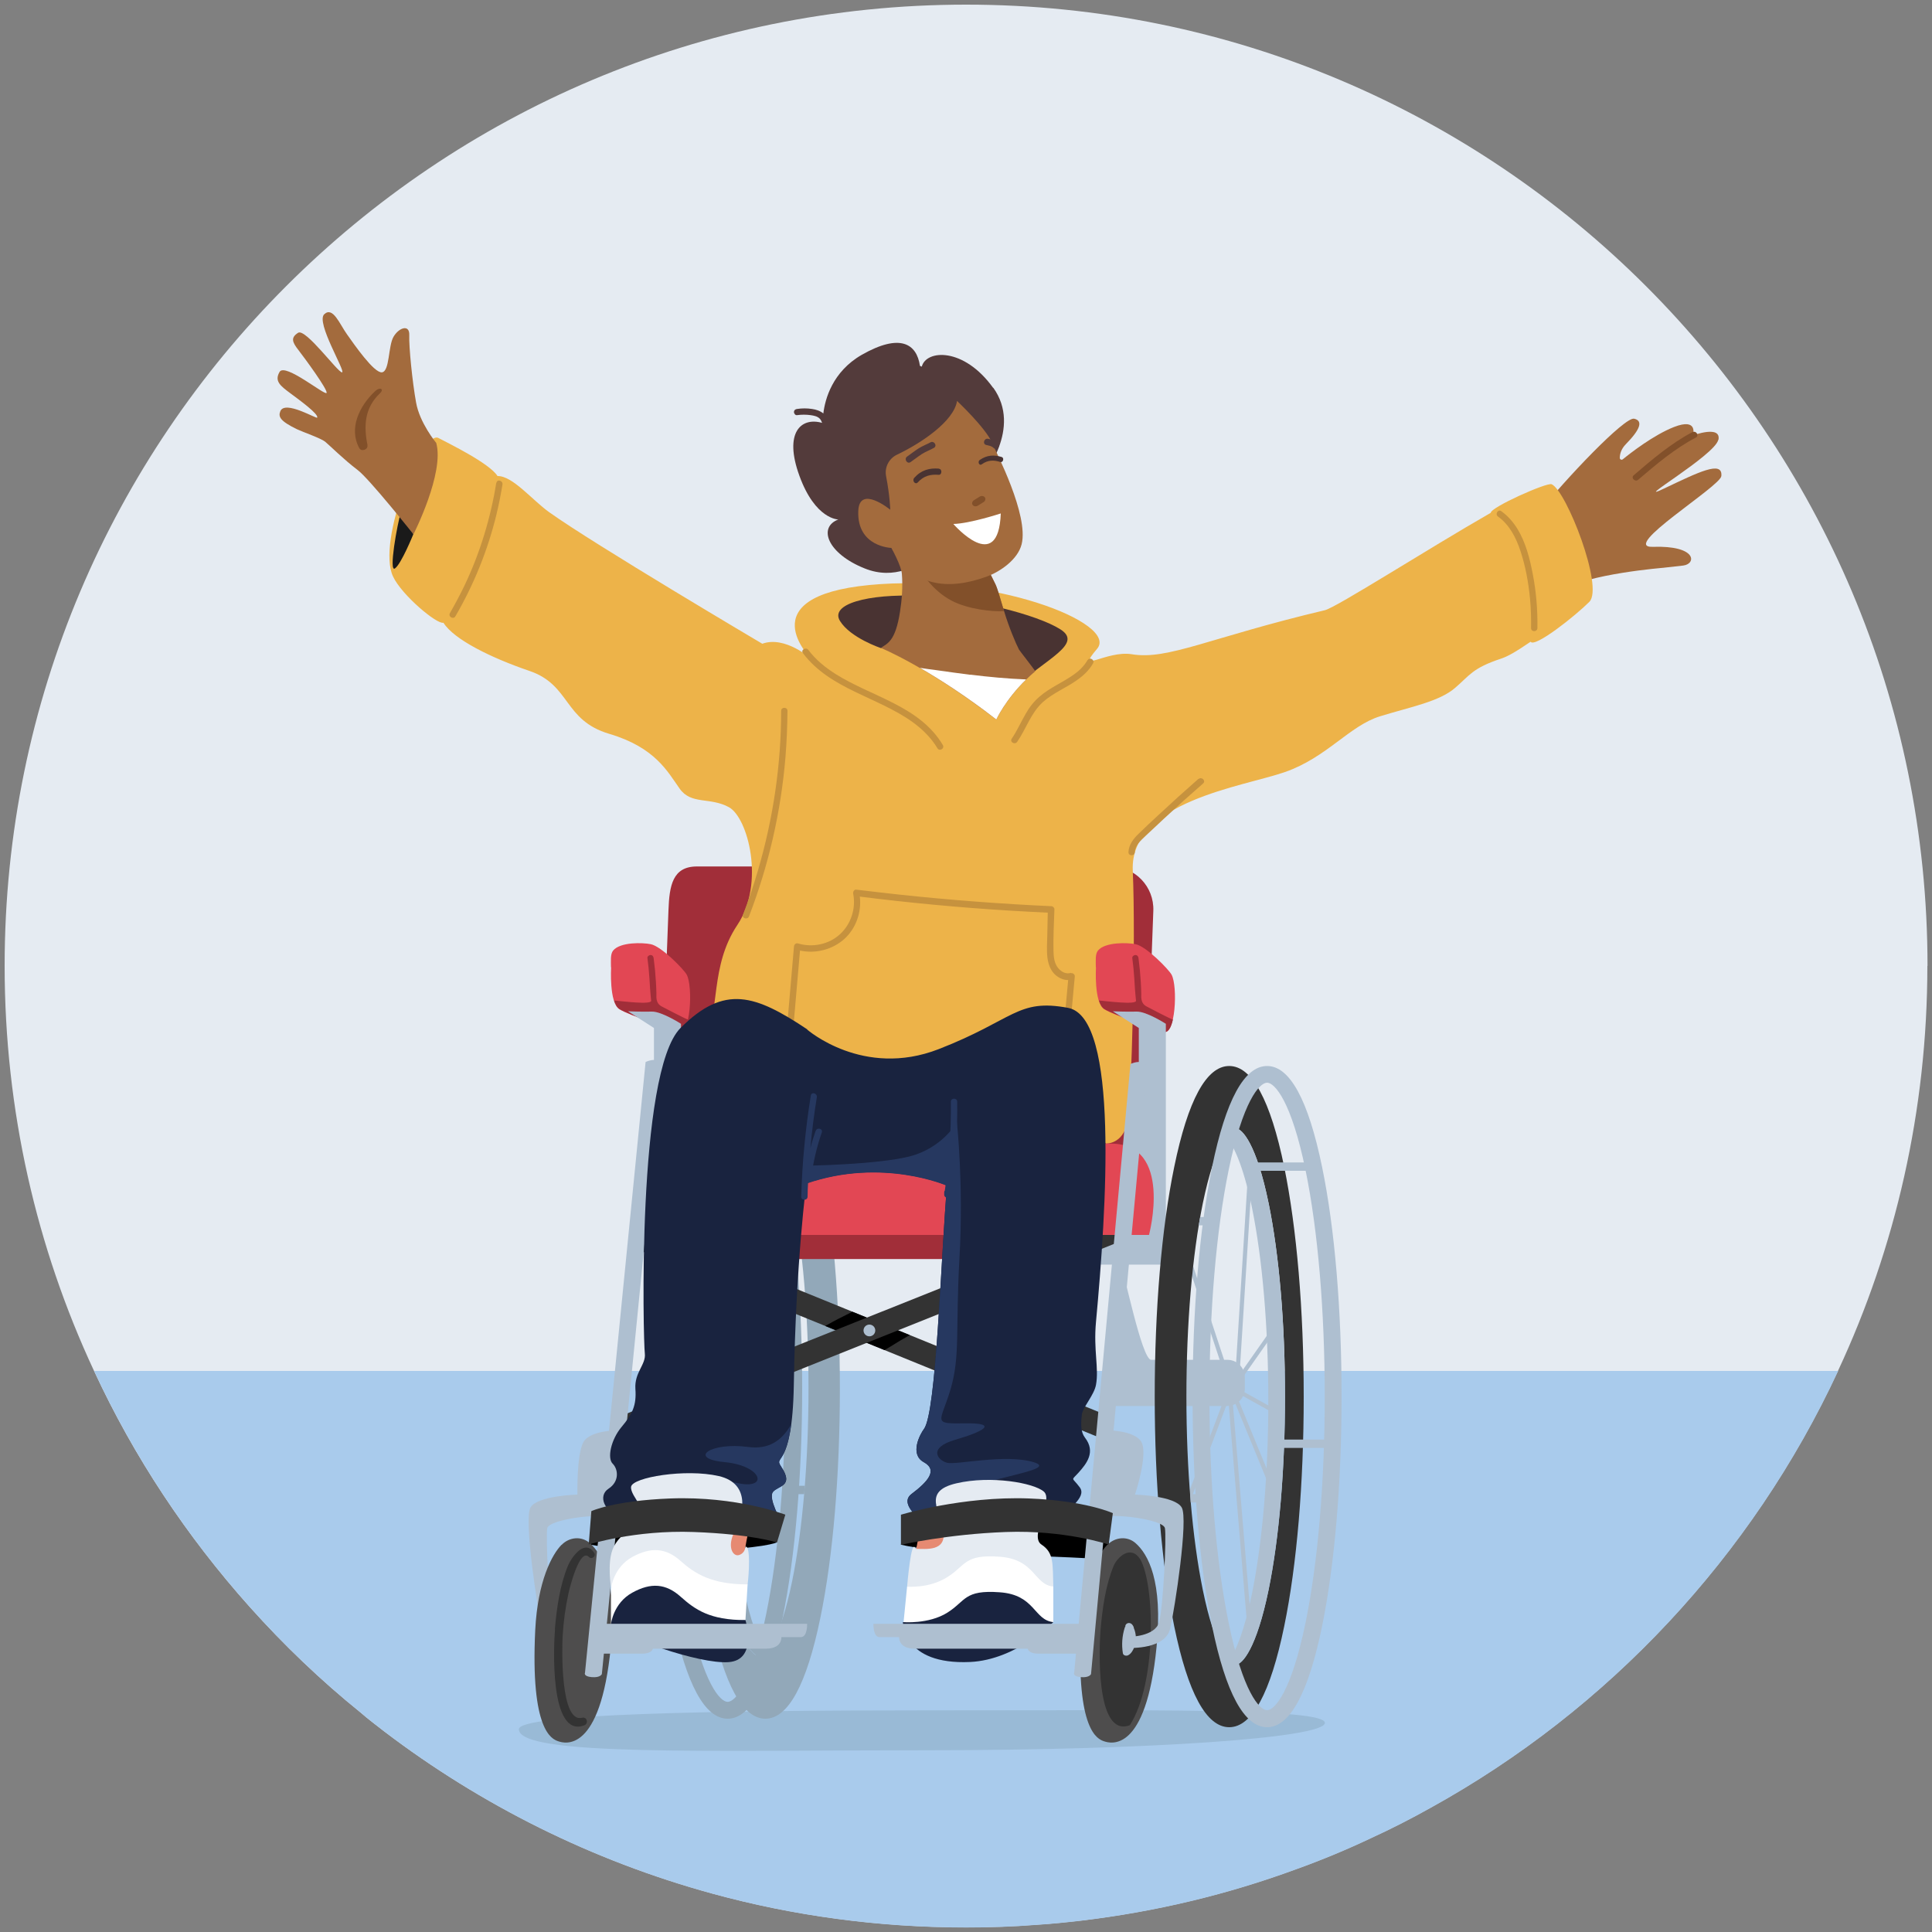
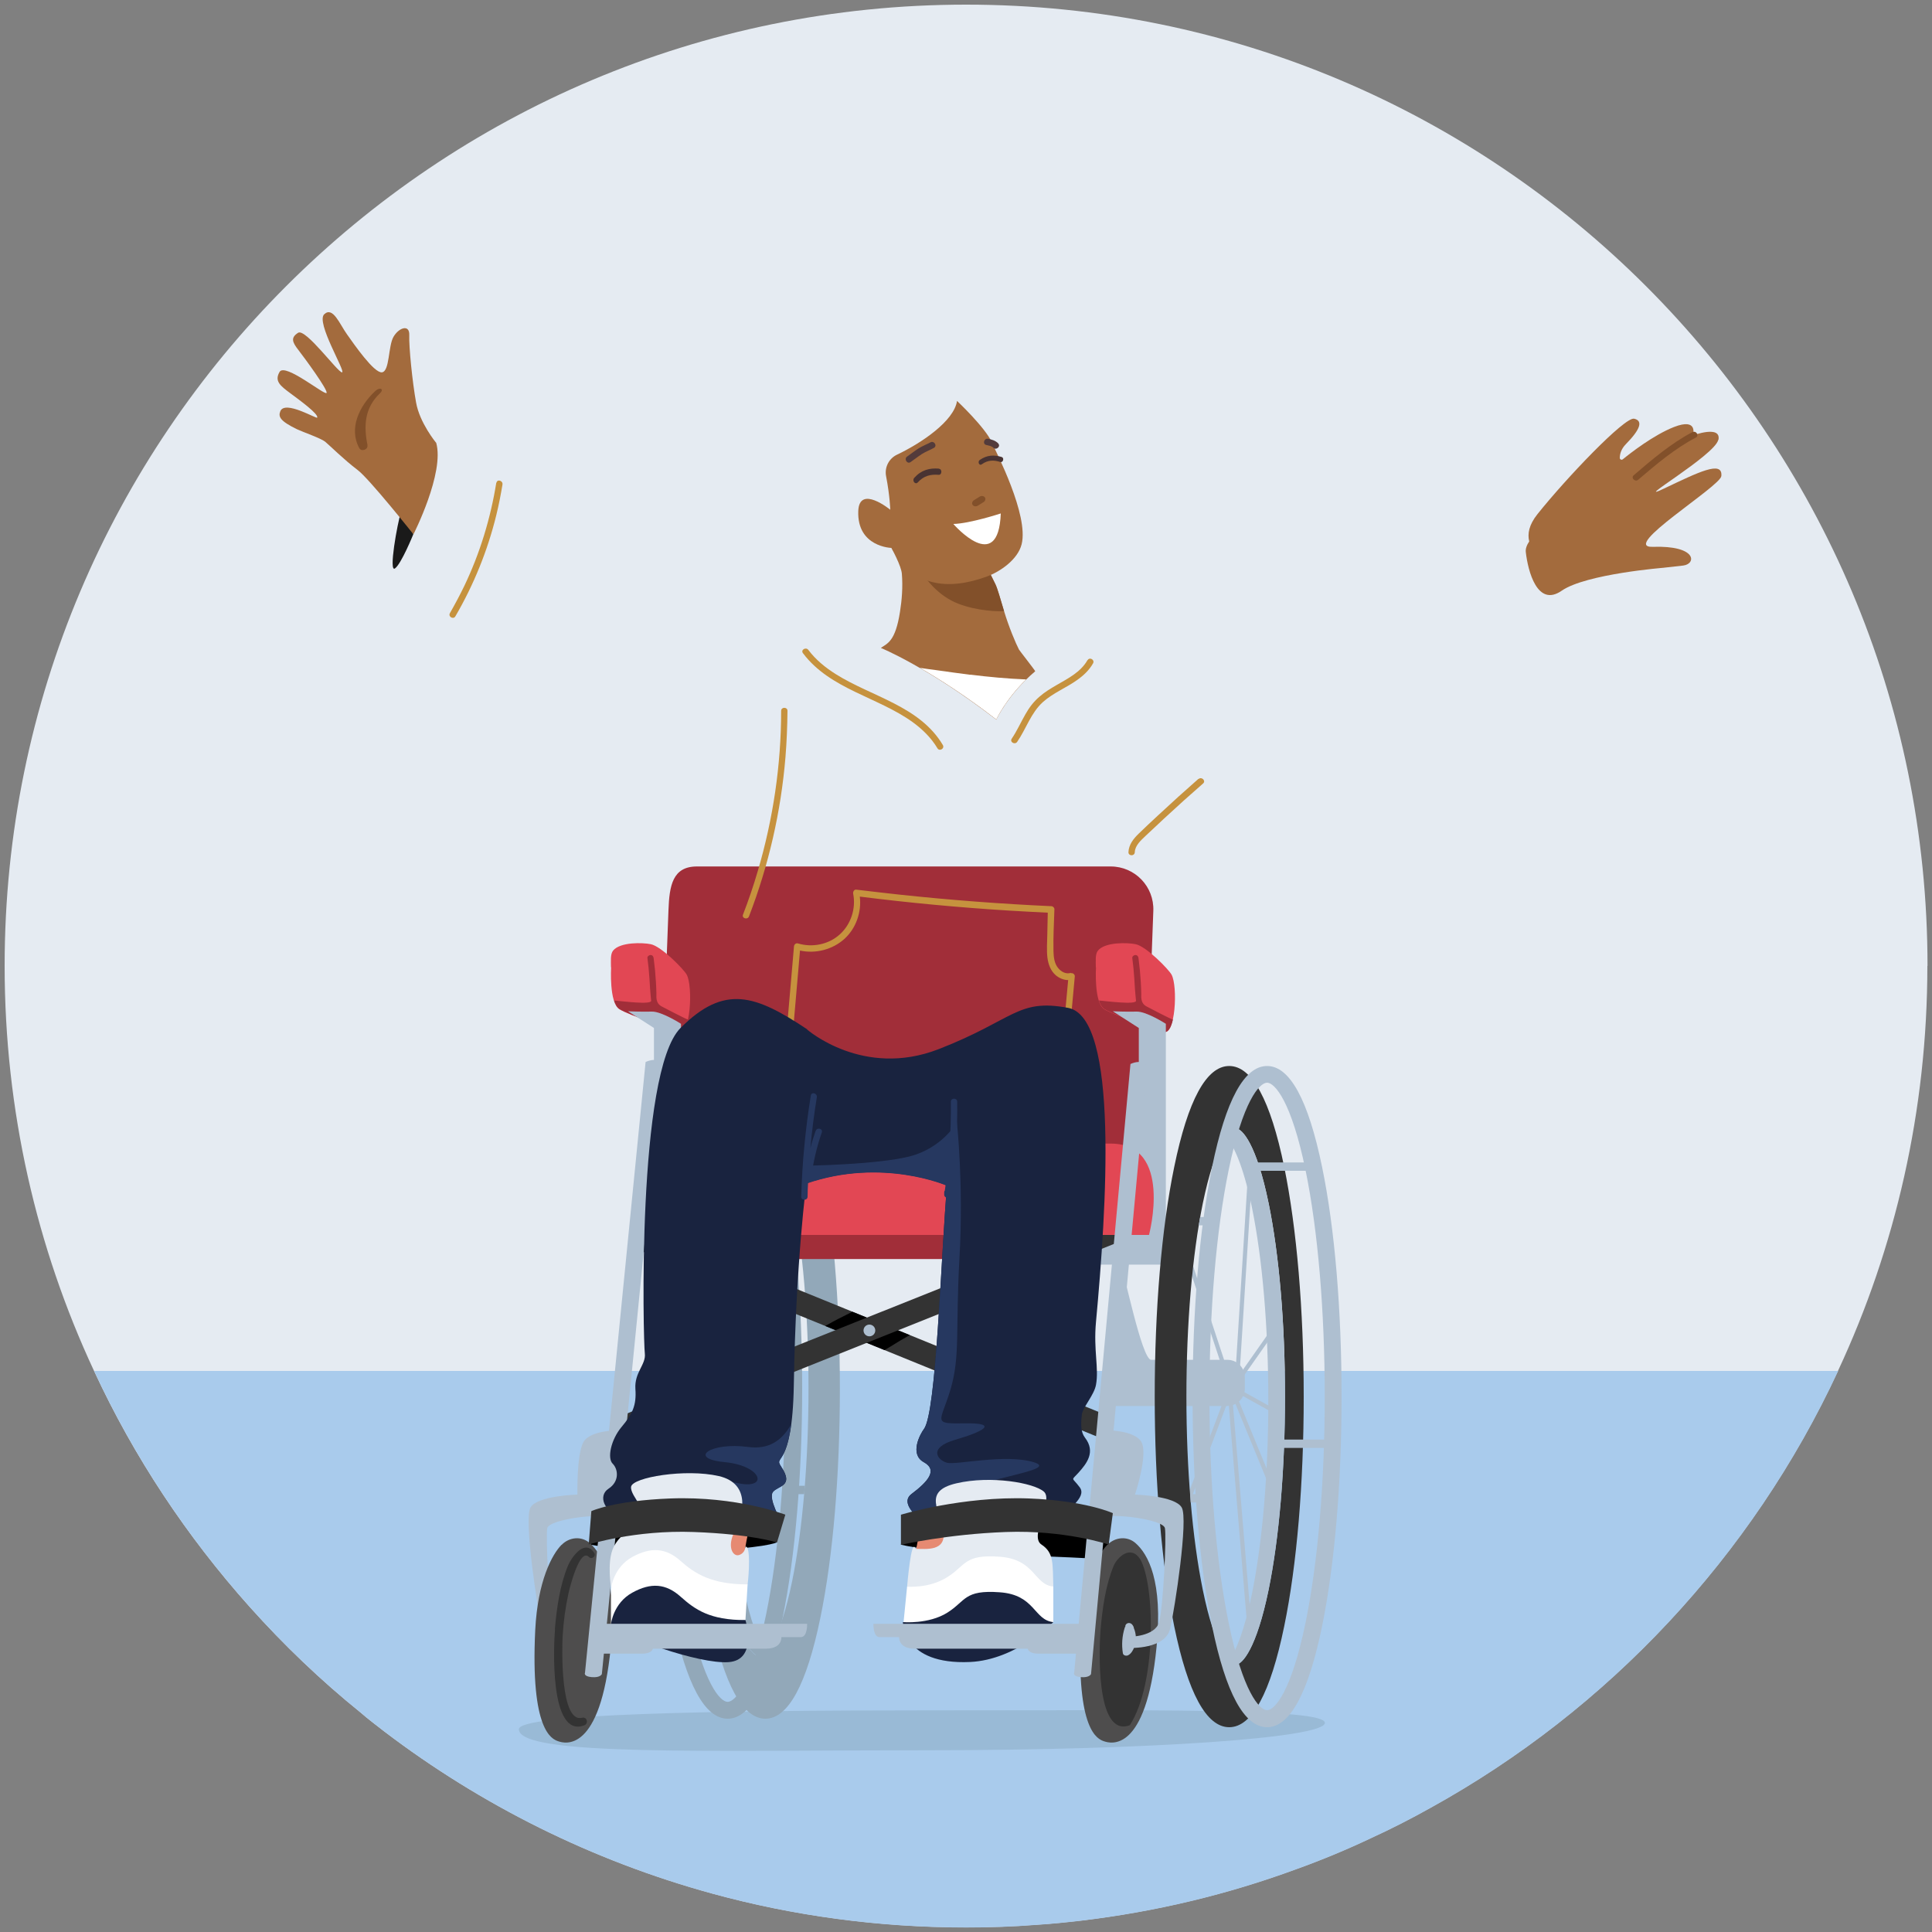
<svg xmlns="http://www.w3.org/2000/svg" id="Calque_1" data-name="Calque 1" width="200" height="200" viewBox="0 0 125 125">
  <rect x="0" y="0" width="125" height="125" fill="#808080" stroke="none" />
  <path d="M124.7,62.49c0,9.36-2.07,18.25-5.78,26.2-5.57,11.99-14.86,21.91-26.37,28.27-1.25.7-2.52,1.35-3.83,1.95-1.58.75-3.19,1.42-4.86,2.02-4.42,1.63-9.08,2.75-13.92,3.33-.95.11-1.92.21-2.89.27-1.51.12-3.02.17-4.55.17-5.69,0-11.2-.76-16.42-2.19-7.78-2.13-14.96-5.73-21.21-10.48-.26-.2-.51-.39-.76-.59-.27-.21-.53-.42-.78-.64-2.58-2.08-4.98-4.38-7.18-6.84-4.06-4.54-7.48-9.68-10.07-15.27C2.37,80.74.3,71.86.3,62.49.3,28.14,28.14.3,62.51.3s62.2,27.84,62.2,62.2Z" style="fill: #e5ebf2; stroke-width: 0px;" />
  <path d="M118.93,88.7c-5.57,11.99-14.86,21.91-26.37,28.27-1.25.7-2.52,1.35-3.83,1.95-1.58.75-3.19,1.42-4.86,2.02-4.42,1.63-9.08,2.75-13.92,3.33-.95.11-1.92.21-2.89.27-1.51.12-3.02.17-4.55.17-5.69,0-11.2-.76-16.42-2.19-7.78-2.13-14.96-5.73-21.21-10.48-.26-.2-.51-.39-.76-.59-.27-.21-.53-.42-.78-.64-2.58-2.08-4.98-4.38-7.18-6.84-4.06-4.54-7.48-9.68-10.07-15.27h112.85Z" style="fill: #a9cbec; stroke-width: 0px;" />
  <g>
    <path d="M85.72,111.47c0,.98-11.46,1.77-25.6,1.77s-26.55.41-26.55-1.36c0-.98,12.34-1.22,26.48-1.22s25.67-.16,25.67.81Z" style="fill: #99bad6; stroke-width: 0px;" />
    <g>
      <path d="M111.18,28.47c.21-.99-1.65-.3-1.65-.3,0,0,.38-1.17-1.23-.54-1.32.52-2.82,1.69-3.31,2.09-.08.06-.19,0-.19-.09,0-.22.07-.57.4-.9.91-.93,1.13-1.5.53-1.64-.6-.14-4.42,3.87-6.26,6.18-.55.69-.65,1.27-.53,1.76-.16.24-.25.48-.22.7.14,1.23.75,3.58,2.32,2.49,1.57-1.09,6.64-1.49,6.64-1.49h-.02c.16-.02,1.14-.13,1.25-.14.85-.11.89-1.31-1.98-1.21-2.15.07,4.38-3.91,4.44-4.58.1-1.04-1.5-.24-3.71.81-2.21,1.05,3.3-2.16,3.51-3.15Z" style="fill: #a36b3d; stroke-width: 0px;" />
      <g>
        <line x1="49.86" y1="87.87" x2="52.49" y2="79.9" style="fill: #92a8b9; stroke-width: 0px;" />
        <line x1="49.77" y1="90.13" x2="52.34" y2="96.93" style="fill: #92a8b9; stroke-width: 0px;" />
        <path d="M44.7,89.81c0,5.6.45,10.88,1.26,14.85.89,4.34,2.09,6.54,3.56,6.54s2.67-2.2,3.56-6.54c.82-3.97,1.26-9.25,1.26-14.85s-.45-10.88-1.26-14.85c-.89-4.34-2.09-6.54-3.56-6.54s-2.67,2.2-3.56,6.54c-.82,3.97-1.26,9.25-1.26,14.85ZM45.93,89.81c0-4.73.38-9.17,1.06-12.5.79-3.83,1.71-4.85,2.13-4.85s1.35,1.02,2.13,4.85c.68,3.33,1.06,7.78,1.06,12.5s-.38,9.17-1.06,12.5c-.79,3.83-1.71,4.85-2.13,4.85s-1.35-1.02-2.13-4.85c-.68-3.33-1.06-7.78-1.06-12.5Z" style="fill: #92a8b9; stroke-width: 0px;" />
        <path d="M46.99,77.31c.79-3.83,1.71-4.85,2.13-4.85.16,0,.39.14.65.53-.47.49-1.12,1.79-1.7,4.59-.68,3.33-1.06,7.78-1.06,12.5s.38,9.17,1.06,12.5c.49,2.39,1.03,3.69,1.48,4.32-.17.18-.32.25-.43.25-.42,0-1.35-1.02-2.13-4.85-.68-3.33-1.06-7.78-1.06-12.5s.38-9.17,1.06-12.5Z" style="fill: #92a8b9; stroke-width: 0px;" />
        <path d="M43.52,104.66c-.82-3.97-1.26-9.25-1.26-14.85s.45-10.88,1.26-14.85c.89-4.34,2.09-6.54,3.56-6.54s2.67,2.2,3.56,6.54c.82,3.97,1.26,9.25,1.26,14.85s-.45,10.88-1.26,14.85c-.89,4.34-2.09,6.54-3.56,6.54s-2.67-2.2-3.56-6.54ZM44.59,75.18c-.8,3.9-1.24,9.1-1.24,14.63s.44,10.73,1.24,14.63c.92,4.48,2,5.67,2.49,5.67s1.57-1.19,2.49-5.67c.8-3.9,1.24-9.1,1.24-14.63s-.44-10.73-1.24-14.63c-.92-4.48-2-5.67-2.49-5.67s-1.57,1.19-2.49,5.67Z" style="fill: #92a8b9; stroke-width: 0px;" />
        <line x1="48.99" y1="88.2" x2="48.2" y2="75.64" style="fill: #92a8b9; stroke-width: 0px;" />
        <line x1="49.18" y1="89.06" x2="46.64" y2="85.47" style="fill: #92a8b9; stroke-width: 0px;" />
        <line x1="49.18" y1="89.33" x2="46.63" y2="90.75" style="fill: #92a8b9; stroke-width: 0px;" />
        <line x1="49.18" y1="89.81" x2="46.64" y2="95.96" style="fill: #92a8b9; stroke-width: 0px;" />
        <line x1="49.45" y1="90.11" x2="48.2" y2="105.08" style="fill: #92a8b9; stroke-width: 0px;" />
        <rect x="44.02" y="74.67" width="4.07" height=".54" transform="translate(92.12 149.88) rotate(180)" style="fill: #92a8b9; stroke-width: 0px;" />
        <rect x="42.67" y="92.6" width="4.07" height=".54" transform="translate(89.41 185.74) rotate(180)" style="fill: #92a8b9; stroke-width: 0px;" />
        <path d="M50.81,78.2h.6c.03.18.06.36.09.54h-.7v-.54Z" style="fill: #92a8b9; stroke-width: 0px;" />
        <path d="M51.09,96.13h.98c-.01.18-.03.36-.04.54h-.94v-.54Z" style="fill: #92a8b9; stroke-width: 0px;" />
      </g>
      <path d="M73.77,81.46h-31.37l.85-22.58c.06-1.57.26-2.82,1.84-2.82h26.77c1.57,0,2.82,1.3,2.76,2.87l-.84,22.53Z" style="fill: #a12e39; stroke-width: 0px;" />
-       <path d="M71.53,73.99s1.13.07,1.41-1.39c.28-1.46.55-11.79.35-16.27-.2-4.48,7.13-5.43,9.85-6.38,2.72-.95,4.17-3,6.16-3.61s3.82-.95,4.84-1.83c.95-.81,1.11-1.28,2.99-1.9.41-.14.89-.4,1.9-1.09.27.41,2.9-1.68,3.8-2.58.95-.95-1.49-7.2-2.44-7.61-.31-.13-3.94,1.49-3.94,1.85-4.1,2.35-9.98,6.12-10.73,6.3-7.47,1.77-10.15,3.24-12.49,2.85-1.63-.27-3.68,1.33-2.25-.35,1.43-1.68-6.86-4.89-14.73-4.13-7.87.76-3.75,4.79-3.75,4.79,0,0-1.69-1.53-3.18-.99,0,0-10.9-6.44-13.8-8.52-1.11-.8-2.36-2.35-3.33-2.33-.52-.83-3.18-2.12-3.82-2.46-1.04-.55-4.03,6.65-2.94,8.96.56,1.2,2.85,3.12,3.26,2.99.68,1.09,3.08,2.27,5.57,3.12,2.67.91,2.19,3.19,5.16,4.07,2.97.88,3.77,2.44,4.55,3.54.75,1.07,1.97.53,3.2,1.21,1.22.68,2.34,4.91.54,7.61-1.8,2.7-1.09,5.57-2.17,7.74-1.88,3.77.98,6.41.98,6.41l25.03-.03Z" style="fill: #edb349; stroke-width: 0px;" />
      <path d="M69.3,62.94c-.32.11-.64-.06-.84-.31-.25-.3-.29-.72-.3-1.09-.02-.9.03-1.81.06-2.71,0-.11-.1-.2-.2-.2-3.29-.15-6.57-.4-9.84-.75-.93-.1-1.85-.21-2.78-.32-.14-.02-.22.14-.2.26.19.95-.14,1.98-.86,2.63-.72.66-1.78.87-2.71.59-.14-.04-.25.07-.26.2-.19,2.17-.37,4.33-.56,6.5-.02.26.39.26.41,0,.18-2.08.36-4.16.54-6.24,1.01.22,2.1-.06,2.87-.75.76-.69,1.12-1.74,1-2.74,3.18.4,6.38.7,9.58.9.86.05,1.72.1,2.58.14-.01.47-.02.94-.03,1.41-.01.5-.05,1.02.01,1.52.06.42.21.84.54,1.12.23.19.51.31.8.31-.23,2.46-.45,4.91-.68,7.37-.02.26.38.26.41,0,.23-2.54.47-5.07.7-7.61.01-.13-.14-.24-.26-.2Z" style="fill: #c6923e; stroke-width: 0px;" />
-       <path d="M58.69,41.67l-1.7.26s-1.97-.66-2.64-1.75c-.68-1.09,1.77-1.77,5.16-1.63,3.4.14,7.61,1.22,9.1,2.17,1.49.95-.95,1.9-2.99,3.8-1.69,1.57-6.93-2.85-6.93-2.85Z" style="fill: #493332; stroke-width: 0px;" />
      <path d="M26.74,34.57s-.78,1.93-1.19,2.21c-.41.27.14-2.84.41-3.73.27-.89.78,1.52.78,1.52Z" style="fill: #1a1a1a; stroke-width: 0px;" />
      <path d="M70.91,62.58s-.14,2.31.54,2.72c.68.41,3.01,1.16,3.81,1.46.8.3.95-2.95.54-3.7-.19-.35-1.64-1.83-2.32-1.97-.53-.11-1.98-.15-2.44.41-.19.23-.14.67-.14,1.09Z" style="fill: #e24754; stroke-width: 0px;" />
      <path d="M75.89,65.97c-.24-.08-1.53-.76-1.72-.86-.41-.22-.32-.68-.33-.81,0-.25-.02-.5-.03-.75-.03-.52-.08-1.04-.15-1.56-.01-.11-.08-.2-.2-.2-.1,0-.22.09-.2.2.06.44.1.89.13,1.33.01.22.03.43.04.65,0,.12.07.73.07.78,0,.27-1.85.03-2.4-.02.08.26.2.46.36.56.68.41,3.01,1.16,3.81,1.46.29.11.5-.25.62-.79Z" style="fill: #a12e39; stroke-width: 0px;" />
      <path d="M72,65.43s.91.04,1.54.02,1.89.79,1.89.79v15.58h-5.64v-2.29h3.89v-13.02l-1.68-1.08Z" style="fill: #aebfd0; stroke-width: 0px;" />
      <path d="M39.54,62.58s-.14,2.31.54,2.72c.68.41,3.01,1.16,3.81,1.46.8.3.95-2.95.54-3.7-.19-.35-1.64-1.83-2.32-1.97-.53-.11-1.98-.15-2.44.41-.19.23-.14.67-.14,1.09Z" style="fill: #e24754; stroke-width: 0px;" />
      <path d="M44.52,65.97c-.24-.08-1.53-.76-1.72-.86-.41-.22-.32-.68-.33-.81,0-.25-.02-.5-.03-.75-.03-.52-.08-1.04-.15-1.56-.01-.11-.08-.2-.2-.2-.1,0-.22.09-.2.2.06.44.1.89.13,1.33.01.22.03.43.04.65,0,.12.07.73.07.78,0,.27-1.85.03-2.4-.02.08.26.2.46.36.56.68.41,3.01,1.16,3.81,1.46.29.11.5-.25.62-.79Z" style="fill: #a12e39; stroke-width: 0px;" />
      <path d="M40.63,65.43s.91.04,1.54.02c.63-.02,1.89.79,1.89.79v15.58l-1.75-.36v-14.95l-1.68-1.08Z" style="fill: #aebfd0; stroke-width: 0px;" />
      <path d="M50.27,99.79s-.81.41-5.16.54c-4.35.14-7.02-.41-7.02-.41,0,0,1.65-.75,5.35-1.12,3.71-.37,6.83.98,6.83.98Z" style="fill: #000; stroke-width: 0px;" />
      <path d="M58.28,99.94s2.17.53,6.52.66c4.35.14,5.57.22,5.57.22l1.37.29v-1.55s-8.02-2.6-13.45.37Z" style="fill: #000; stroke-width: 0px;" />
      <polygon points="40.94 80.72 71.01 92.96 71.15 91.38 41.08 79.14 40.94 80.72" style="fill: #333; stroke-width: 0px;" />
      <path d="M53.39,85.79l3.84,1.56c.12-.07.24-.14.37-.22.41-.26.83-.51,1.26-.75l-3.71-1.51c-.59.29-1.18.59-1.76.92Z" style="fill: #000; stroke-width: 0px;" />
      <polygon points="72.5 80.31 39.86 93.37 39.72 91.79 72.37 78.74 72.5 80.31" style="fill: #333; stroke-width: 0px;" />
      <path d="M37.35,96.7s-2.6.07-3.03.84.44,6.48.75,7.83c.31,1.35,2.62,1.25,2.62,1.25l.04-.72s-1.67,0-1.94-.94c-.27-.95-.49-5.54-.38-6.09.11-.56,3.45-1.02,4.23-.65.05-1.54.51-5.69.51-5.69,0,0-1.95-.03-2.4.77-.45.8-.39,3.41-.39,3.41Z" style="fill: #aebfd0; stroke-width: 0px;" />
      <path d="M36.34,99.95c.5-.51,1.29-.58,1.82-.11.81.71,1.78,2.45,1.36,6.71-.68,6.93-2.99,6.25-3.4,6.11-.41-.14-1.81-.67-1.49-7.2.16-3.18,1.09-4.89,1.7-5.51Z" style="fill: #4e4d4d; stroke-width: 0px;" />
      <path d="M35.9,105.4c.12-1.35.32-2.82.84-4.08.24-.58,1.1-1.79,1.71-.84.13.21-.17.44-.34.26-.61-.65-1.28,2.11-1.33,2.35-.2.93-.33,1.87-.38,2.82-.04.78-.15,5.59,1.26,5.23.32-.09.44.38.14.49-2.26.85-1.98-5.19-1.89-6.22Z" style="fill: #333; stroke-width: 0px;" />
      <path d="M71.65,99.95c.5-.51,1.29-.58,1.82-.11.81.71,1.78,2.45,1.36,6.71-.68,6.93-2.99,6.25-3.4,6.11-.41-.14-1.81-.67-1.49-7.2.16-3.18,1.09-4.89,1.7-5.51Z" style="fill: #4e4d4d; stroke-width: 0px;" />
      <path d="M71.21,105.4c.12-1.35.32-2.82.84-4.08.24-.58,1.11-1.39,1.72-.44.95,1.63,1.09,8.01-.67,10.74-2.26.85-1.98-5.19-1.89-6.22Z" style="fill: #333; stroke-width: 0px;" />
      <path d="M74.34,79.9s1.59-5.91-2.48-5.91h-27.3s-3.26-.11-3.26,2.59v3.32h33.04Z" style="fill: #e24754; stroke-width: 0px;" />
      <g>
        <path d="M79.42,90.97h-7.15c-.63,0-.14-.51-.14-1.13l.54-7.29c0-.63,1.19,5.43,1.81,5.43h4.93c.63,0,1.13.51,1.13,1.13v.72c0,.63-.51,1.13-1.13,1.13Z" style="fill: #aebfd0; stroke-width: 0px;" />
        <path d="M79.2,88.55c-.06,0-.11-.04-.13-.09l-2.63-7.96c-.02-.07.02-.15.09-.17.07-.02.15.02.17.09l2.63,7.96c.02.07-.02.15-.09.17-.01,0-.03,0-.04,0Z" style="fill: #aebfd0; stroke-width: 0px;" />
        <path d="M76.72,97.61s-.03,0-.05,0c-.07-.03-.11-.1-.08-.18l2.57-6.8c.03-.07.11-.11.18-.08.07.03.11.1.08.18l-2.57,6.8c-.02.05-.07.09-.13.09Z" style="fill: #aebfd0; stroke-width: 0px;" />
        <path d="M83.09,75.51c-.89-4.34-2.09-6.54-3.56-6.54s-2.67,2.2-3.56,6.54c-.82,3.97-1.26,9.25-1.26,14.85s.45,10.88,1.26,14.85c.89,4.34,2.09,6.54,3.56,6.54s2.67-2.2,3.56-6.54c.82-3.97,1.26-9.25,1.26-14.85s-.45-10.88-1.26-14.85ZM82.08,102.86c-.79,3.83-1.71,4.85-2.13,4.85s-1.35-1.02-2.13-4.85c-.68-3.33-1.06-7.78-1.06-12.5s.38-9.17,1.06-12.5c.79-3.83,1.71-4.85,2.13-4.85s1.35,1.02,2.13,4.85c.68,3.33,1.06,7.78,1.06,12.5s-.38,9.17-1.06,12.5Z" style="fill: #333; stroke-width: 0px;" />
        <path d="M82.08,77.85c-.79-3.83-1.71-4.85-2.13-4.85-.16,0-.39.14-.65.53.47.49,1.12,1.79,1.7,4.59.68,3.33,1.06,7.78,1.06,12.5s-.38,9.17-1.06,12.5c-.49,2.39-1.03,3.69-1.48,4.32.17.18.32.25.43.25.42,0,1.35-1.02,2.13-4.85.68-3.33,1.06-7.78,1.06-12.5s-.38-9.17-1.06-12.5Z" style="fill: #aebfd0; stroke-width: 0px;" />
        <path d="M81.98,111.75c-1.47,0-2.67-2.2-3.56-6.54-.82-3.97-1.26-9.25-1.26-14.85s.45-10.88,1.26-14.85c.89-4.34,2.09-6.54,3.56-6.54s2.67,2.2,3.56,6.54c.82,3.97,1.26,9.25,1.26,14.85s-.45,10.88-1.26,14.85c-.89,4.34-2.09,6.54-3.56,6.54ZM81.98,70.05c-.49,0-1.57,1.19-2.49,5.67-.8,3.9-1.24,9.1-1.24,14.63s.44,10.73,1.24,14.63c.92,4.48,2,5.67,2.49,5.67s1.57-1.19,2.49-5.67c.8-3.9,1.24-9.1,1.24-14.63s-.44-10.73-1.24-14.63c-.92-4.48-2-5.67-2.49-5.67Z" style="fill: #aebfd0; stroke-width: 0px;" />
        <path d="M80.07,88.88s0,0,0,0c-.07,0-.13-.07-.13-.14l.79-12.56c0-.07.07-.13.14-.13.07,0,.13.07.13.14l-.79,12.56c0,.07-.06.13-.14.13Z" style="fill: #aebfd0; stroke-width: 0px;" />
        <path d="M79.89,89.74s-.05,0-.08-.02c-.06-.04-.08-.13-.03-.19l2.53-3.6c.04-.06.13-.08.19-.03.06.04.08.13.03.19l-2.53,3.6s-.07.06-.11.06Z" style="fill: #aebfd0; stroke-width: 0px;" />
        <path d="M82.44,91.43s-.05,0-.07-.02l-2.55-1.42c-.07-.04-.09-.12-.05-.18.04-.07.12-.09.18-.05l2.55,1.42c.07.04.09.12.05.18-.02.04-.07.07-.12.07Z" style="fill: #aebfd0; stroke-width: 0px;" />
        <path d="M82.42,96.64c-.05,0-.1-.03-.13-.08l-2.53-6.15c-.03-.07,0-.15.07-.18.07-.03.15,0,.18.07l2.53,6.15c.03.07,0,.15-.07.18-.02,0-.03.01-.05.01Z" style="fill: #aebfd0; stroke-width: 0px;" />
        <path d="M80.87,105.76c-.07,0-.13-.05-.14-.12l-1.25-14.98c0-.07.05-.14.12-.15.08,0,.14.05.15.12l1.25,14.98c0,.07-.05.14-.12.15,0,0,0,0-.01,0Z" style="fill: #aebfd0; stroke-width: 0px;" />
        <rect x="80.96" y="75.21" width="4.07" height=".54" style="fill: #aebfd0; stroke-width: 0px;" />
        <rect x="82.32" y="93.14" width="4.07" height=".54" style="fill: #aebfd0; stroke-width: 0px;" />
        <path d="M78.25,78.74h-.6c-.03.18-.06.36-.09.54h.7v-.54Z" style="fill: #aebfd0; stroke-width: 0px;" />
        <path d="M77.98,96.67h-.98c.01.18.03.36.04.54h.94v-.54Z" style="fill: #aebfd0; stroke-width: 0px;" />
      </g>
      <path d="M73.14,68.84l-3.64,39.38s-.13.24.43.29.66-.2.66-.2l3.64-39.38s-.32-.43-1.09-.09Z" style="fill: #aebfd0; stroke-width: 0px;" />
      <path d="M41.77,68.71l-3.92,39.51s-.13.24.43.29c.57.05.66-.2.66-.2l3.92-39.51s-.32-.43-1.09-.09Z" style="fill: #aebfd0; stroke-width: 0px;" />
      <path d="M48.91,97.08s-.54,2.07-.68,3c-.14.94-.54,2.43-1.22.8-.68-1.63-.44-2.71-.09-3.39.36-.68,1.99-.41,1.99-.41Z" style="fill: #e68a72; stroke-width: 0px;" />
      <path d="M59.49,97.47s.1,1.72-.28,2.97c-.38,1.25,2.27.38,2.27.38,0,0,.34-1.01.4-2.45.07-1.43-2.39-.91-2.39-.91Z" style="fill: #e68a72; stroke-width: 0px;" />
      <path d="M52.22,66.61s3.62,3.17,8.51,1.27c4.89-1.9,5.09-3.29,8.38-2.67,3.3.63,2.48,12.99,1.8,20.32-.17,1.84.2,2.99,0,4.07-.12.66-.85,1.45-.91,1.9-.09.71-.06,1.18.2,1.52.71.92.1,1.68-.41,2.25-.51.57-.45.26.07.96.51.7-.98,1.42-1.05,2.15-.07.72-8.35.59-8.35.59,0,0-2.54-1.52-1.49-2.31,1.05-.79,1.74-1.55.8-2.07s-.24-1.81.01-2.14c.81-1.09,1.09-11,1.49-15.75,0,0-4.17-1.83-9.1-.14.02-.11-.68,5.02-.81,13.04-.09,5.57-1.36,4.48-.81,5.3.85,1.28-.22,1.21-.54,1.63s.54,1.9.54,1.9l-1.8-.3s-7.63.09-8.62-.08c-.99-.17-1.48-1.26-.76-1.73.72-.47.63-1.26.27-1.62-.36-.35-.12-1.54.57-2.37.7-.83.98-1.39.9-2.47-.07-1.08.7-1.57.61-2.3-.1-.73-.54-18.2,2.31-21.05,2.85-2.85,4.85-2.14,8.2.09Z" style="fill: #19233f; stroke-width: 0px;" />
      <g>
        <path d="M50.54,94.9c-.44-.66.3-.08.65-2.75-.62,1.1-1.49,1.64-2.78,1.47-2.41-.33-3.98.74-1.52.98,2.46.24,2.84,1.79.85,1.36-1.98-.43-4.4.98-3.15.7.94-.21,2.25.92,2.84,1.49.79,0,1.31-.01,1.31-.01l1.8.3s-.86-1.48-.54-1.9c.32-.42,1.4-.35.54-1.63Z" style="fill: #263860; stroke-width: 0px;" />
        <path d="M62.04,98.99c-.09-.76-.33-1.55-.11-2.06.52-1.24,6.81-1.75,4.97-2.32-1.84-.57-5.03.19-5.63.03-.6-.16-1.26-.97.54-1.49s2.85-1.09.65-1.06c-2.2.03-1.61-.03-.96-2.2.64-2.18.31-3.8.58-8.55.27-4.75-.17-8.73-.17-8.73,0,0-.92,1.66-3.06,2.21-2.15.54-6.71.6-6.71.6v1.54s-.01,0-.01,0c.03-.26.05-.39.04-.38,4.92-1.7,9.1.14,9.1.14-.41,4.75-.68,14.67-1.49,15.75-.25.34-.95,1.63-.01,2.14.94.52.24,1.28-.8,2.07-1.05.79,1.49,2.31,1.49,2.31,0,0,.65.01,1.58.01Z" style="fill: #263860; stroke-width: 0px;" />
      </g>
      <path d="M58.69,102.65s.27-3.26.54-2.44c.68,0,1.99.19,1.81-1.13-.18-1.31-1.4-2.59.84-3.11,2.24-.52,5.01-.03,5.66.54.65.57-.98,2.88-.16,3.42s.72,1.23.77,2.72c.05,1.49-9.46,0-9.46,0Z" style="fill: #e5ebf2; stroke-width: 0px;" />
      <path d="M58.69,102.65s1.39.15,2.6-.61c1.2-.75,1.08-1.49,3.39-1.32s2.2,1.8,3.47,1.93v2.31l-9.71.2.25-2.52Z" style="fill: #fff; stroke-width: 0px;" />
      <path d="M58.42,104.95s1.66.15,2.87-.61,1.08-1.49,3.39-1.32c2.3.16,2.2,1.8,3.47,1.93,0,0-2.4,2.44-5.38,2.58-4.39.2-4.35-2.58-4.35-2.58Z" style="fill: #19233f; stroke-width: 0px;" />
      <path d="M70.12,105.06h-13.61s-.03.86.4.86h13.03l.18-.86Z" style="fill: #aebfd0; stroke-width: 0px;" />
      <path d="M58.19,105.73s-.24.94,1.01.94h7.29s.05.32.67.32h2.96l.16-1.36-12.09.09Z" style="fill: #aebfd0; stroke-width: 0px;" />
      <path d="M39.53,102.68s-.24-1.48.09-2.39c.33-.9,1.14-1.31,1.82-1.86.68-.54-.68-1.61-.61-2.23.07-.62,3.53-1.19,5.67-.7s1.57,2.57,1.04,3.57-.12,1.67.28,1.54c.41-.14.41-.54.41-.54.34-.07.23,1.75.14,2.44s-8.84.17-8.84.17Z" style="fill: #e5ebf2; stroke-width: 0px;" />
      <path d="M48.23,104.82l.14-2.31c-2.31,0-3.4-.68-4.34-1.52-.94-.84-1.91-.92-3.13-.25-1.22.68-1.37,2.03-1.37,2.03v2.31l8.7-.27" style="fill: #fff; stroke-width: 0px;" />
      <path d="M39.53,105.08s.14-1.35,1.37-2.03c1.22-.68,2.19-.59,3.13.25.94.84,1.89,1.52,4.2,1.52,0,0,.81,2.58-1.09,2.72-1.9.14-6.94-1.64-7.61-2.45Z" style="fill: #19233f; stroke-width: 0px;" />
      <path d="M38.61,105.06h13.61s.03.86-.4.86h-13.03l-.18-.86Z" style="fill: #aebfd0; stroke-width: 0px;" />
      <path d="M50.54,105.73s.24.94-1.01.94h-7.29s-.05.32-.67.32h-2.96l-.16-1.36,12.09.09Z" style="fill: #aebfd0; stroke-width: 0px;" />
      <path d="M73.36,105.3c-.04-.1-.09-.2-.19-.26-.14-.07-.31-.02-.36.14,0,.02,0,.04,0,.06-.02.02-.03.04-.04.07-.17.54-.21,1.1-.12,1.66.01.08.1.14.18.15.05.01.11,0,.15-.02.2-.1.32-.31.4-.51.08-.2.12-.42.11-.63,0-.22-.05-.44-.14-.65Z" style="fill: #aebfd0; stroke-width: 0px;" />
      <path d="M73.43,96.7s2.6.07,3.03.84-.44,6.48-.75,7.83c-.31,1.35-2.62,1.25-2.62,1.25l-.04-.72s1.67,0,1.94-.94c.27-.95.49-5.54.38-6.09-.11-.56-3.45-1.02-4.23-.65-.77.36-.22-1.86-.22-1.86l.53-3.83s1.95-.03,2.4.77c.45.8-.42,3.41-.42,3.41Z" style="fill: #aebfd0; stroke-width: 0px;" />
      <path d="M38.09,99.93s2.99-.95,6.79-.81c3.8.14,5.39.68,5.39.68l.54-1.8s-3.12-1.21-7.43-1.05c-3.67.14-5.12.82-5.12.82l-.17,2.16Z" style="fill: #333; stroke-width: 0px;" />
      <path d="M71.73,99.93s-2.85-.95-6.65-.81c-3.8.14-6.79.83-6.79.83v-1.95s3.98-1.21,8.28-1.05c3.67.14,5.43.95,5.43.95l-.27,2.04Z" style="fill: #333; stroke-width: 0px;" />
      <path d="M56.63,86.08c0,.21-.17.38-.38.38s-.38-.17-.38-.38.17-.38.38-.38.38.17.38.38Z" style="fill: #aebfd0; stroke-width: 0px;" />
      <path d="M61.93,71.28c0-.26-.41-.26-.41,0,.02,1.92-.11,3.85-.39,5.75-.03.03-.04.07-.04.12,0,.05,0,.1,0,.15,0,.22.36.29.4.05.32-2.01.47-4.04.44-6.08Z" style="fill: #263860; stroke-width: 0px;" />
      <path d="M52.77,73.17c-.13.37-.25.75-.34,1.13.1-1.11.24-2.21.42-3.31.04-.26-.35-.37-.39-.11-.35,2.17-.56,4.35-.62,6.55,0,.26.4.26.41,0,0-.34.02-.69.04-1.03.12,0,.19-.1.2-.2.12-1,.35-1.98.68-2.93.09-.25-.31-.35-.39-.11Z" style="fill: #263860; stroke-width: 0px;" />
      <g>
        <path d="M28.21,28.64s-1.06-1.28-1.29-2.6c-.24-1.32-.47-3.62-.44-4.35.03-.73-.67-.5-1.02.1s-.24,2.24-.75,2.3c-.51.05-1.78-1.78-2.26-2.46-.48-.67-.91-1.82-1.47-1.3-.57.52,1.41,3.73,1.15,3.76-.26.03-2.35-2.86-2.84-2.56-.49.31-.39.6.02,1.12.41.53,1.9,2.56,1.82,2.77-.08.21-2.68-1.96-3.04-1.36-.35.6.04.9.73,1.41.55.41,1.82,1.33,1.7,1.55-.05.09-2.08-1.14-2.38-.42-.15.36-.02.64,1.07,1.17.43.2,1.54.58,1.83.81.28.23,1.19,1.14,2.1,1.83.74.55,3.61,4.16,3.61,4.16,0,0,2.03-3.98,1.47-5.93Z" style="fill: #a36b3d; stroke-width: 0px;" />
        <path d="M23.78,28.81c-.26-1.26-.19-2.42.8-3.36.3-.28,0-.43-.29-.16-1.03.95-1.75,2.43-1.04,3.71.14.25.58.08.52-.19Z" style="fill: #82502a; stroke-width: 0px;" />
      </g>
-       <path d="M64.26,25.1c-1.9-2.65-4.34-2.48-4.62-1.38-.04-.01-.08-.03-.12-.05-.21-1.43-1.28-2.13-3.77-.71-1.89,1.09-2.37,2.86-2.48,3.79,0,0,0,0,0,0-.21-.17-.46-.25-.73-.29-.32-.05-.65-.05-.97,0-.11.01-.2.08-.2.2,0,.1.09.22.2.2.29-.04.59-.04.88,0,.2.03.43.07.58.22.08.08.12.18.16.28-1.36-.39-2.49.62-1.47,3.42,1.03,2.84,2.52,2.83,2.52,2.83-1.34.51-.7,2.21,1.71,3.17.97.39,1.85.33,2.55.11.16.04.32.06.47.08.26.02.7-.4,1.22-1.04h0c1.43-1.76,3.39-5.15,3.39-5.15,0,0,2.58-3.06.68-5.7Z" style="fill: #533b3b; stroke-width: 0px;" />
      <path d="M56.27,33.07s2,3.08,2.08,4.05c.07.85,0,1.71-.12,2.46-.3,1.93-.81,2.04-1.24,2.34,0,0,3.06,1.24,7.47,4.64,0,0,.75-1.63,2.52-3.13-.03-.08-1.01-1.33-1.05-1.4-.21-.4-.66-1.47-.97-2.5-.23-.77-.43-1.48-.56-1.74-.03-.06-.39-.79-.44-.89,0,0,0,0,0,0,0,0,0,0,0,0,0,.02-.02.06-.05.1,0,0,0,.01-.01.02-.01.02-.03.03-.05.04,0,0-.01,0-.02.01-.06.03-.15.03-.27-.03-.04-.02-.09-.04-.14-.07-.02-.01-.04-.02-.06-.04-.75-.5-1.84-1.21-2.86-1.88-1.54-.99-4.21-2-4.21-2Z" style="fill: #a36b3d; stroke-width: 0px;" />
      <path d="M62.78,43.66c-.73-.09-1.46-.2-2.19-.3-.36-.05-.72-.09-1.07-.15,1.28.74,2.98,1.82,4.94,3.34,0,0,.58-1.27,1.93-2.59-1.21-.05-2.41-.16-3.61-.31Z" style="fill: #fff; stroke-width: 0px;" />
      <path d="M59.49,36.79s.7,1.37,2.13,2.1c1.03.52,2.56.7,3.34.65-.23-.77-.43-1.48-.56-1.74-.03-.06-.39-.79-.44-.89,0,0,0,0,0,0,0,0,0,0,0,0,0,0,0,.02-.02.04,0,0,0,0,0,0,0,.02-.02.04-.03.06,0,0,0,.01-.01.02-.01.02-.03.03-.05.04,0,0-.01,0-.02.01-.08.03-.2.02-.41-.1-.02-.01-.04-.02-.06-.04l-3.86-.15Z" style="fill: #82502a; stroke-width: 0px;" />
      <g>
        <path d="M64.17,28.63c.27.6,2.4,4.69,1.93,6.58-.25,1-1.39,1.77-2.22,2.08-2.55.94-4.83.67-6.2-1.84,0,0-2.24-.05-2.15-2.39.07-1.72,2.07-.08,2.07-.08,0,0-.02-.87-.27-2.17-.11-.57.18-1.14.7-1.39,1.58-.75,3.69-2.17,3.89-3.48,0,0,1.82,1.71,2.26,2.69Z" style="fill: #a36b3d; stroke-width: 0px;" />
        <path d="M63.72,32.18c-.07-.1-.23-.12-.35-.04-.12.07-.23.14-.35.22-.12.07-.16.22-.09.31.07.1.23.12.35.04.12-.07.23-.14.35-.22.12-.07.16-.22.09-.31Z" style="fill: #82502a; stroke-width: 0px;" />
        <path d="M60.2,28.62c-.26.14-.53.24-.78.4-.25.16-.49.35-.73.52-.22.15,0,.51.22.36.25-.17.48-.36.73-.52.25-.16.53-.26.78-.4.24-.13.02-.49-.22-.36Z" style="fill: #533b3b; stroke-width: 0px;" />
        <path d="M64.58,28.68c-.19-.18-.4-.24-.65-.29-.26-.06-.38.34-.12.4.16.04.34.06.46.18.19.19.5-.1.31-.28Z" style="fill: #533b3b; stroke-width: 0px;" />
        <path d="M61.68,33.9c1.05-.02,3.07-.68,3.07-.68-.15,4.05-3.07.68-3.07.68Z" style="fill: #fff; stroke-width: 0px;" />
      </g>
      <path d="M60.75,30.32c-.61-.05-1.15.09-1.6.6-.16.18.07.47.23.29.39-.43.83-.53,1.35-.49.22.02.24-.38.02-.39Z" style="fill: #493332; stroke-width: 0px;" />
      <path d="M64.82,29.57c-.49-.15-.96-.14-1.43.19-.16.12-.03.4.13.28.4-.29.79-.28,1.2-.15.18.06.27-.27.09-.32Z" style="fill: #493332; stroke-width: 0px;" />
      <path d="M50.54,45.99c0,3.5-.52,7-1.51,10.36-.28.96-.6,1.9-.96,2.83-.09.24.3.35.39.11,1.27-3.3,2.07-6.78,2.36-10.31.08-.99.12-1.99.13-2.99,0-.26-.41-.26-.41,0Z" style="fill: #c6923e; stroke-width: 0px;" />
      <path d="M77.54,50.39c-.89.78-1.76,1.57-2.62,2.37-.42.39-.84.78-1.25,1.18-.34.33-.64.71-.66,1.2,0,.26.4.26.41,0,.02-.45.41-.78.71-1.07.41-.39.82-.77,1.23-1.15.82-.76,1.64-1.5,2.48-2.23.2-.17-.09-.46-.29-.29Z" style="fill: #c6923e; stroke-width: 0px;" />
      <path d="M109.51,27.95c-1.4.74-2.61,1.77-3.81,2.8-.2.17.09.46.29.29,1.17-1,2.36-2.01,3.73-2.73.23-.12.03-.47-.21-.35Z" style="fill: #82502a; stroke-width: 0px;" />
-       <path d="M99.16,37.09c-.19-.98-.45-1.99-.97-2.85-.28-.46-.63-.86-1.06-1.17-.21-.15-.42.2-.21.35.74.53,1.17,1.37,1.45,2.22.33.99.52,2.05.62,3.08.06.64.08,1.28.07,1.92,0,.26.4.26.41,0,.02-1.19-.08-2.38-.31-3.55Z" style="fill: #c6923e; stroke-width: 0px;" />
      <path d="M32.11,31.23c-.37,2.31-1.06,4.57-2.07,6.68-.29.6-.6,1.18-.93,1.76-.13.23.22.43.35.21,1.19-2.04,2.09-4.26,2.65-6.55.16-.65.29-1.31.4-1.98.04-.26-.35-.37-.39-.11Z" style="fill: #c6923e; stroke-width: 0px;" />
      <path d="M61,48.2c-1.5-2.52-4.6-3.12-6.92-4.58-.67-.42-1.3-.93-1.78-1.57-.16-.21-.51,0-.35.21,1.76,2.34,4.84,2.83,7.11,4.47.63.46,1.19,1.01,1.59,1.68.13.23.49.02.35-.21Z" style="fill: #c6923e; stroke-width: 0px;" />
      <path d="M70.36,42.71c-.44.78-1.27,1.19-2.01,1.62-.38.22-.76.45-1.09.74-.38.32-.68.72-.92,1.15-.3.52-.54,1.07-.88,1.57-.15.22.2.42.35.21.58-.84.89-1.88,1.67-2.58.66-.59,1.51-.92,2.22-1.43.41-.29.77-.63,1.02-1.07.13-.23-.22-.43-.35-.21Z" style="fill: #c6923e; stroke-width: 0px;" />
    </g>
  </g>
</svg>